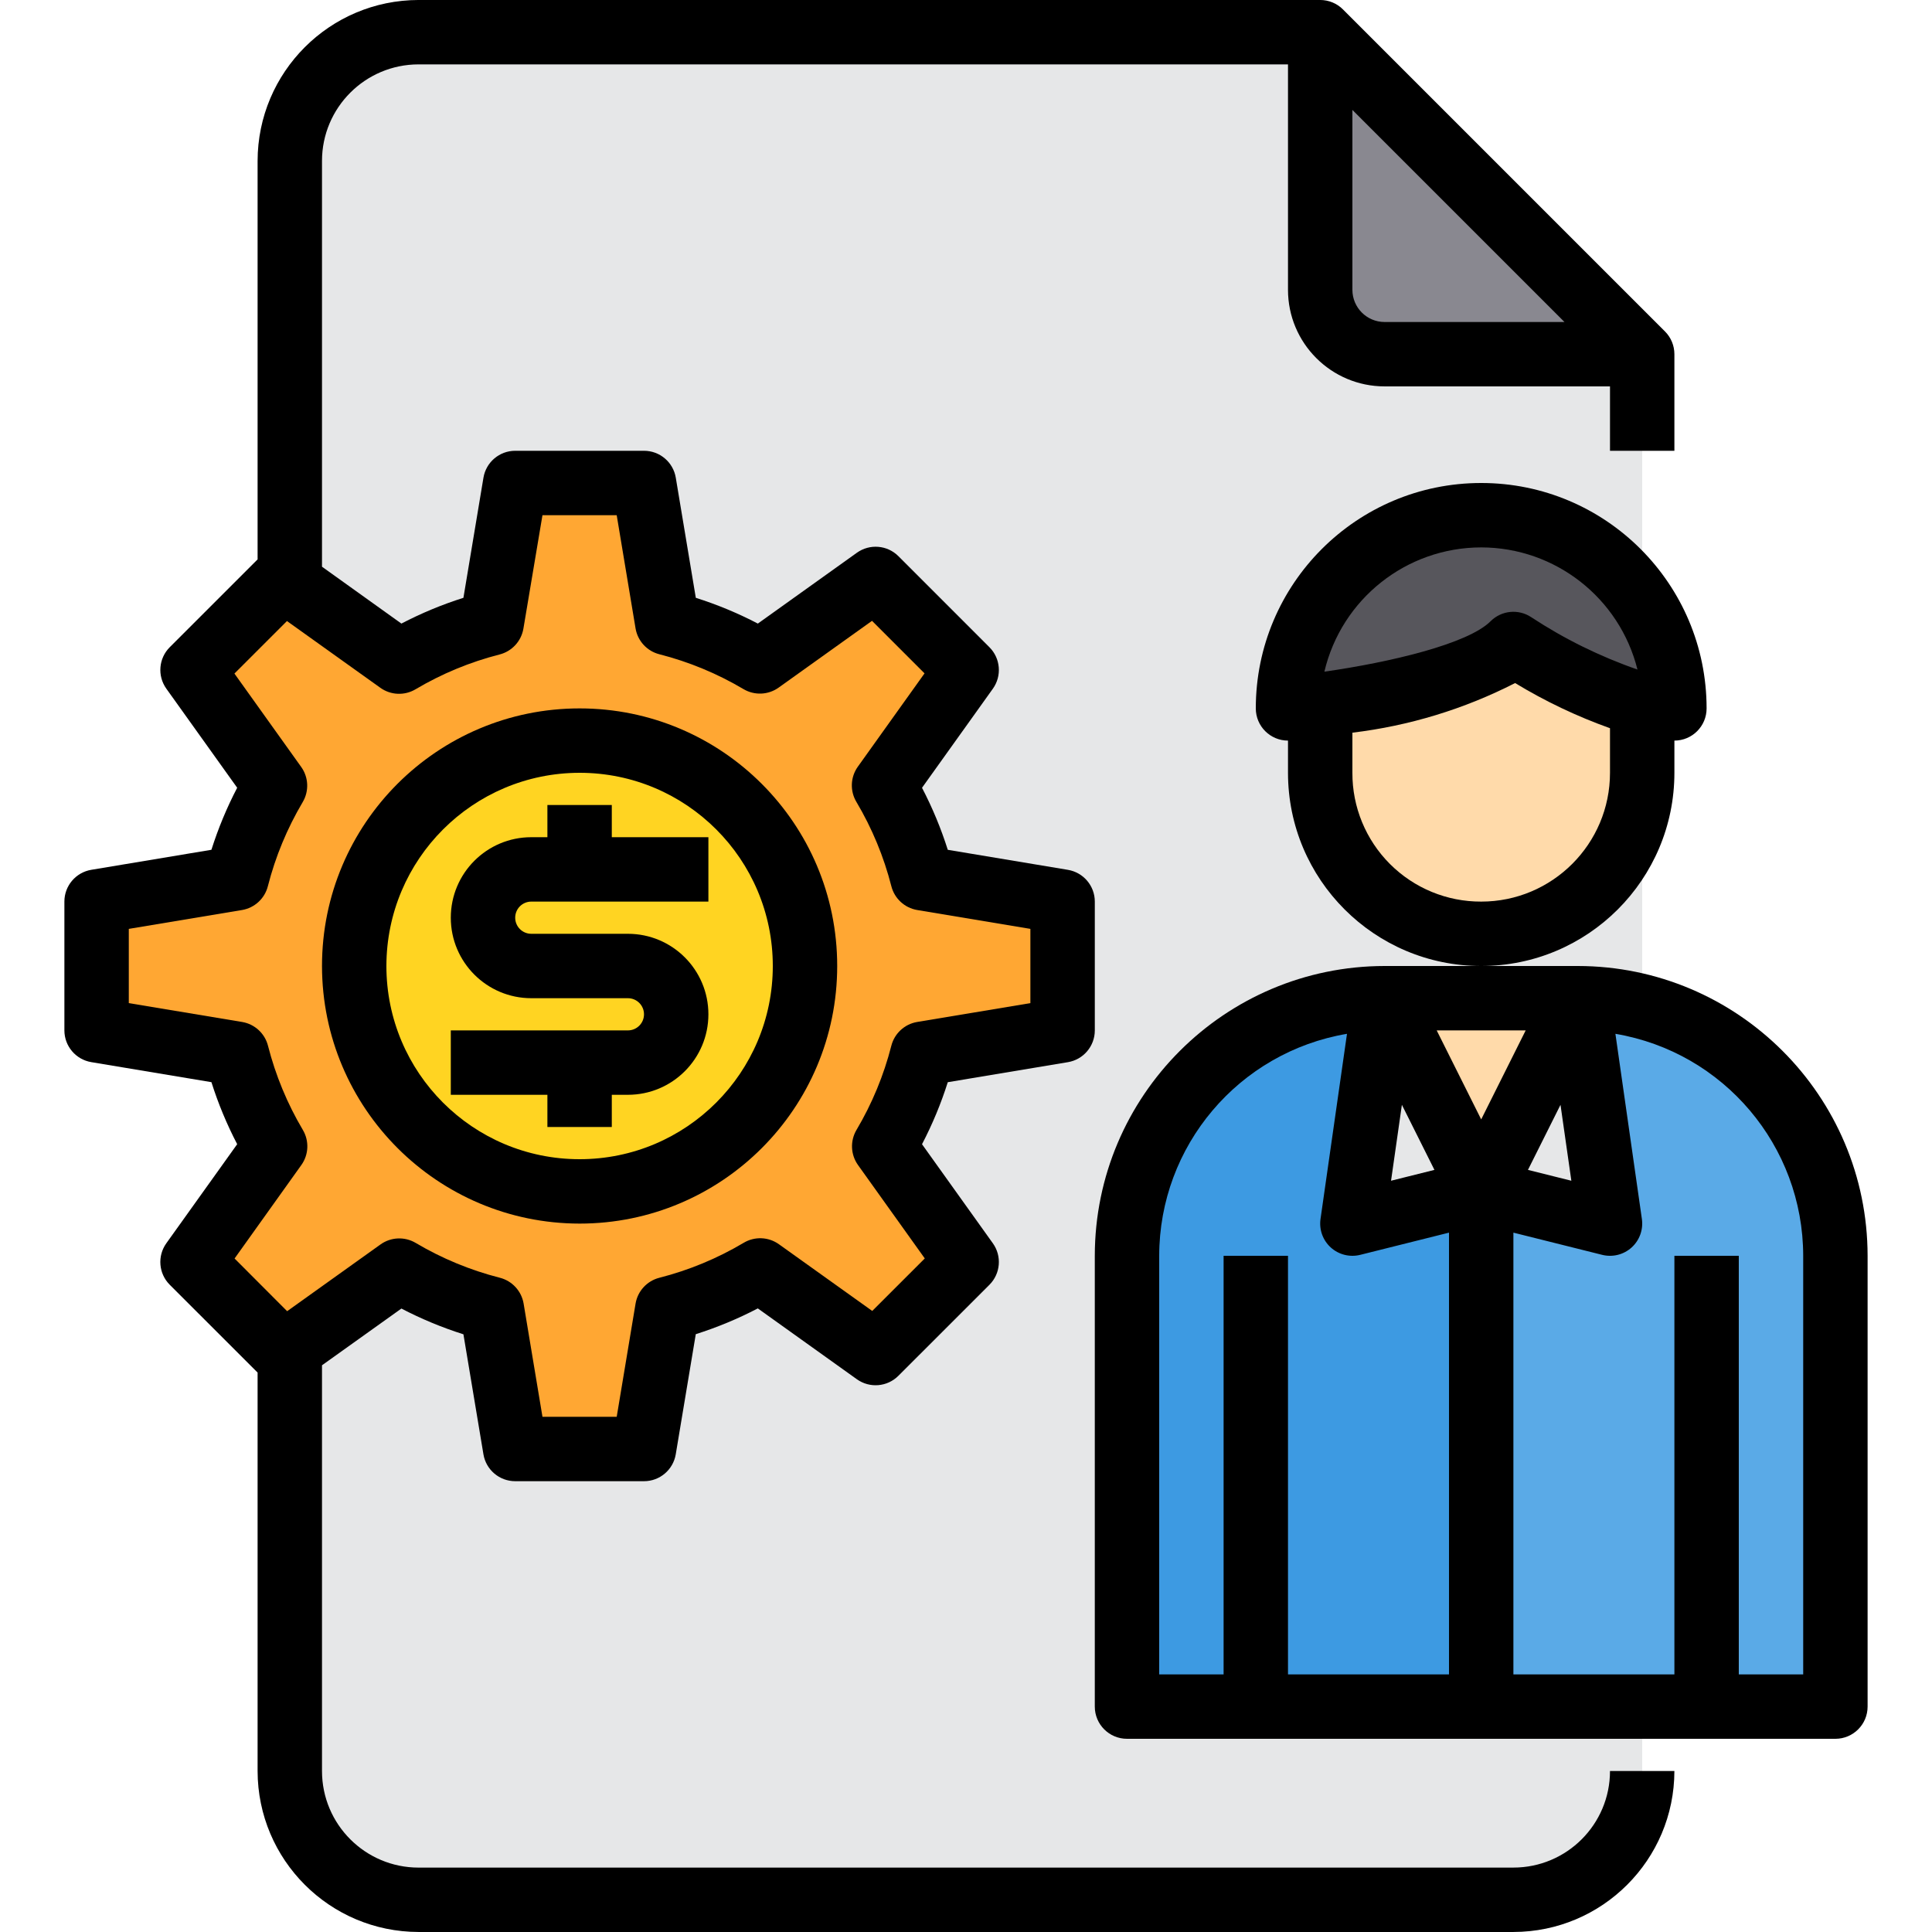
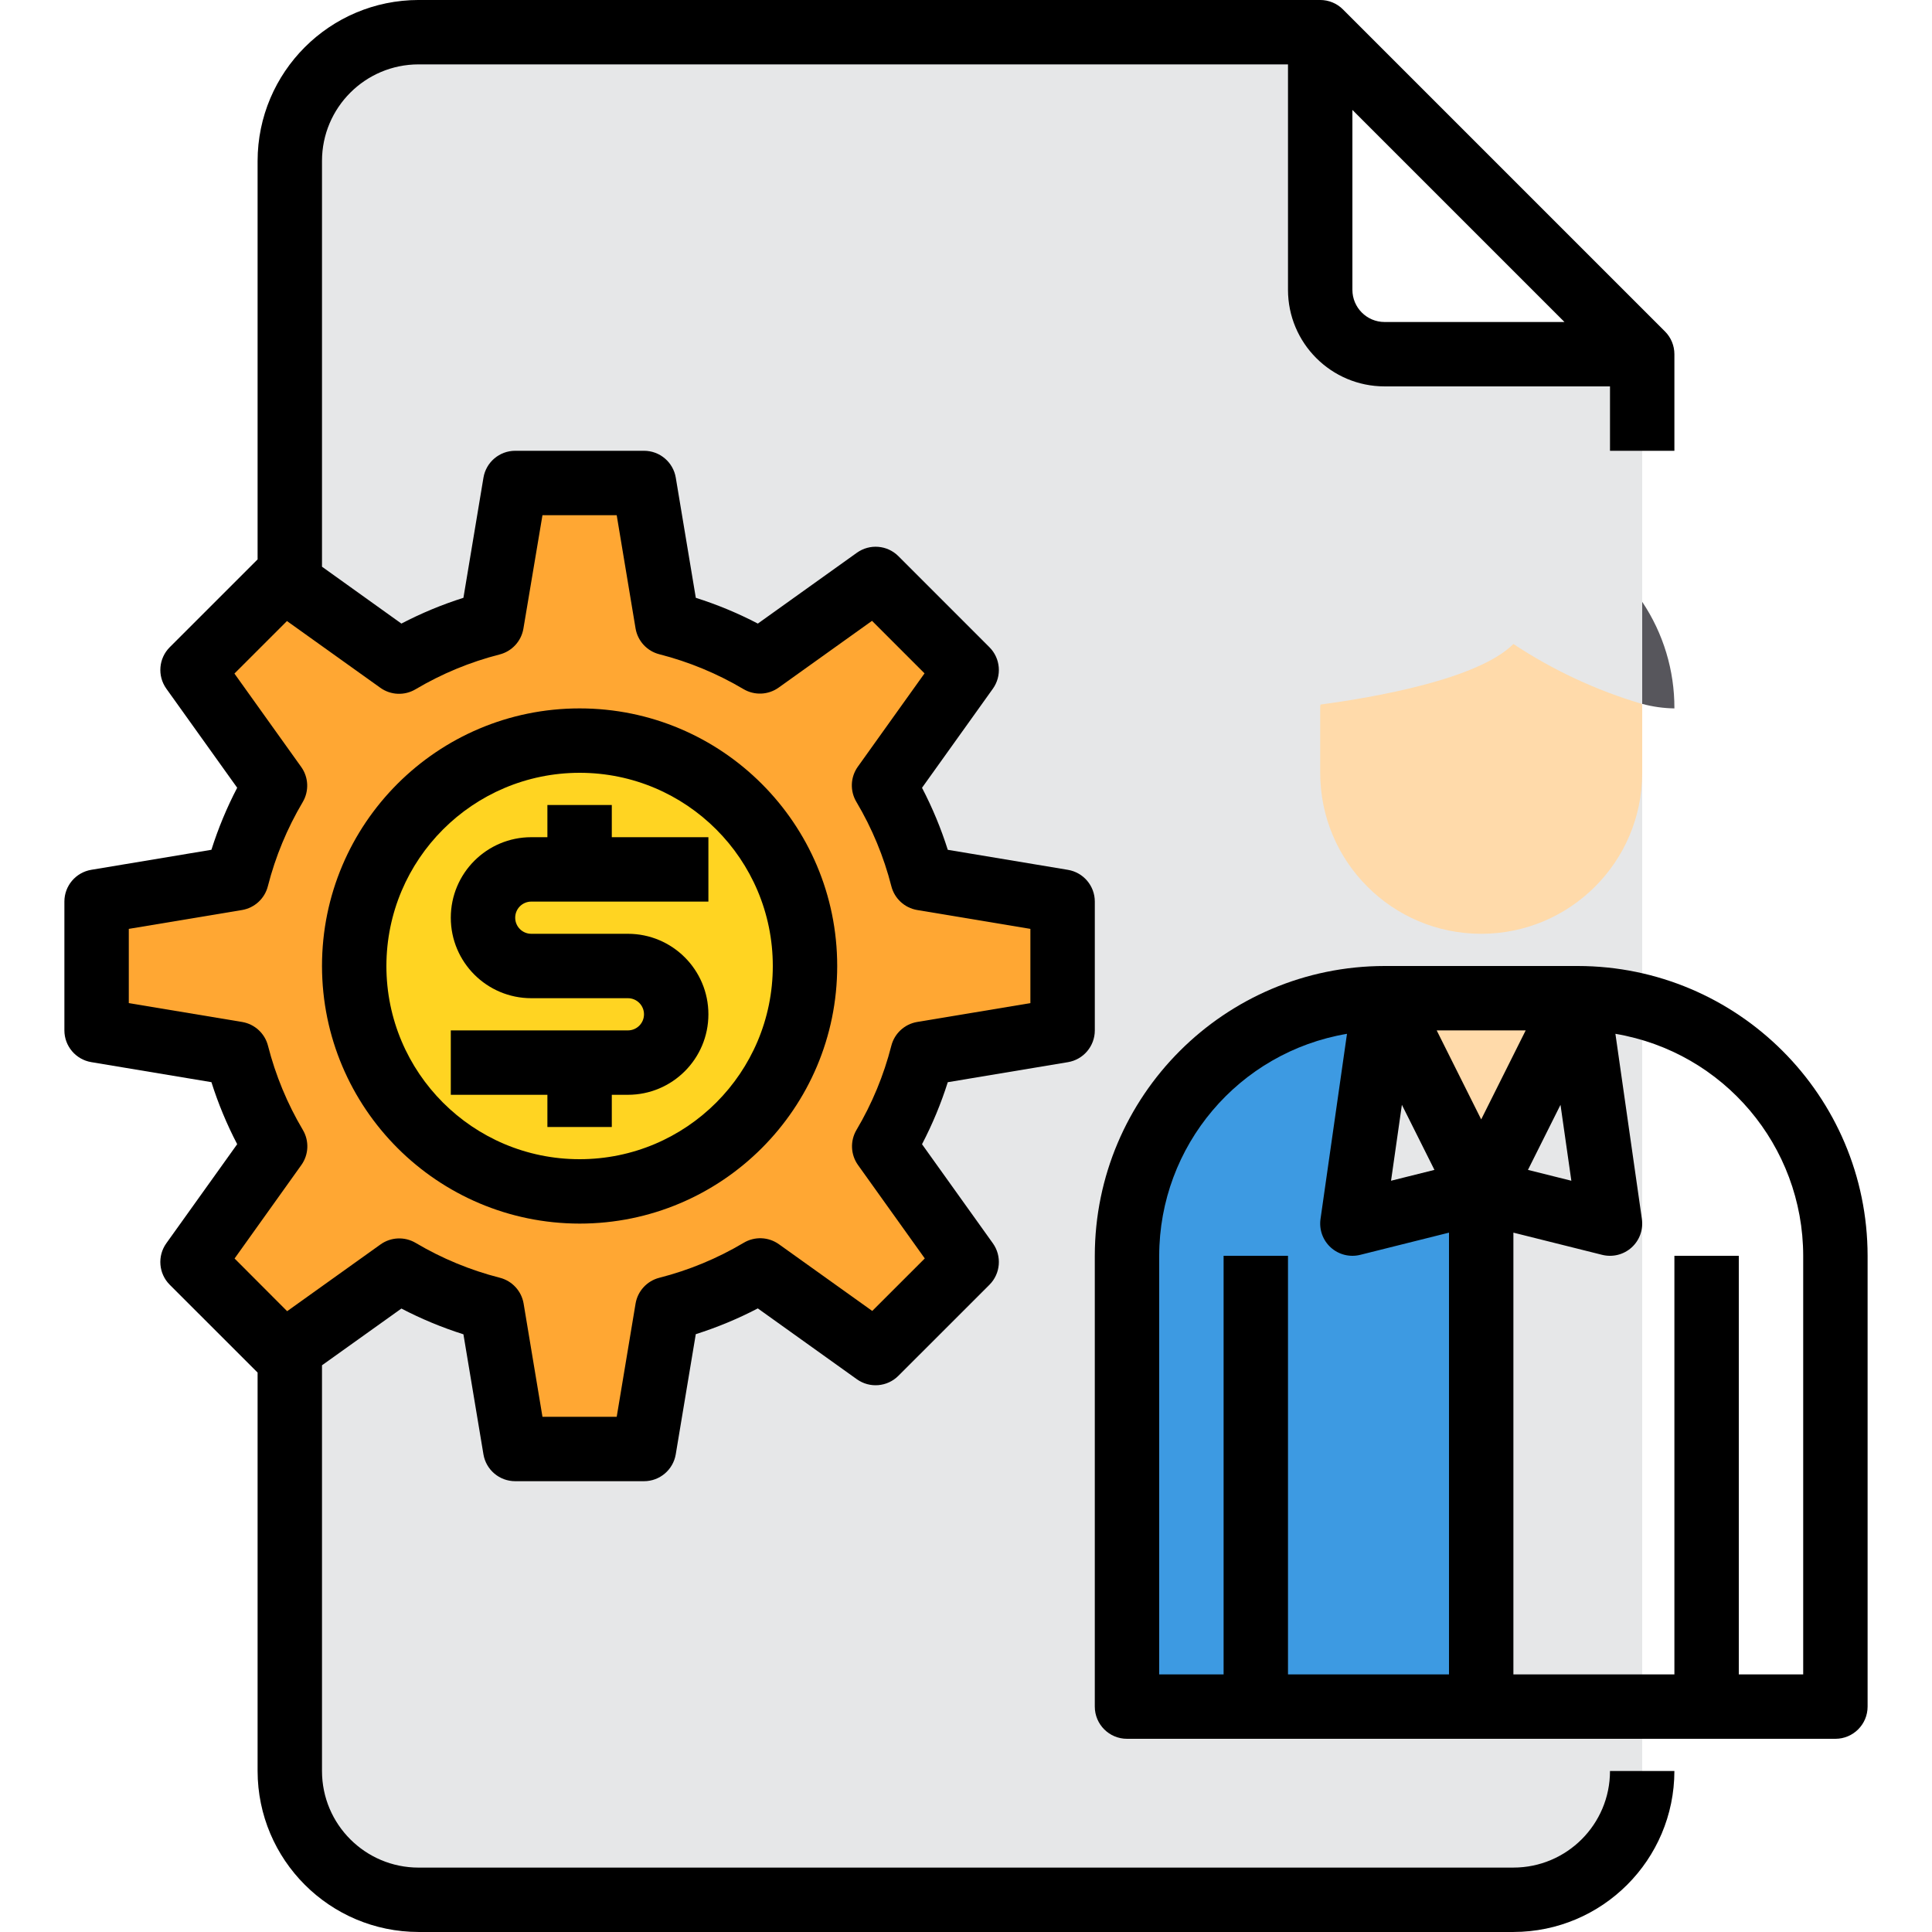
<svg xmlns="http://www.w3.org/2000/svg" width="1024" height="1024" viewBox="-16 0 480 480">
  <path d="m328 88c-8.824-.027-15.973-7.176-16-16v-64h-224c-17.672 0-32 14.328-32 32v400c0 17.672 14.328 32 32 32h272c17.672 0 32-14.328 32-32v-352zm0 0" fill="#e6e7e8" />
  <path d="m213.199 261.84c-2.121 8.047-5.324 15.773-9.52 22.961l20.48 28.719-22.641 22.641-28.719-20.48c-7.188 4.195-14.914 7.398-22.961 9.52l-5.84 34.801h-32l-5.84-34.801c-8.047-2.121-15.773-5.324-22.961-9.52l-27.199 19.359-1.52 1.121-22.641-22.641 20.48-28.719c-4.195-7.188-7.398-14.914-9.52-22.961l-34.801-5.84v-32l34.801-5.84c2.121-8.047 5.324-15.773 9.52-22.961l-20.48-28.719 22.641-22.641 1.52 1.121 27.199 19.359c7.188-4.195 14.914-7.398 22.961-9.52l5.84-34.801h32l5.84 34.801c8.047 2.121 15.773 5.324 22.961 9.52l28.719-20.48 22.641 22.641-20.48 28.719c4.195 7.188 7.398 14.914 9.52 22.961l34.801 5.84v32zm0 0" fill="#ffa733" />
  <path d="m184 240c0 30.93-25.07 56-56 56s-56-25.07-56-56 25.07-56 56-56 56 25.07 56 56zm0 0" fill="#ffd422" />
-   <path d="m392 250c-5.23-1.32-10.605-1.992-16-2l8 56-32-8v128h88v-112c-.004-29.191-19.742-54.688-48-62zm0 0" fill="#5aaae7" />
  <path d="m296 424h-32v-112c0-35.348 28.652-64 64-64l-8 56 32-8v128zm0 0" fill="#3d9ae2" />
  <path d="m376 248-24 48-24-48zm0 0" fill="#ffdaaa" />
  <path d="m360 160c9.844 6.512 20.602 11.527 31.922 14.879.066.371.09.746.078 1.121v16c0 22.09-17.91 40-40 40s-40-17.91-40-40v-16c-.012-.32.016-.645.078-.961 13.203-1.758 39.121-6.238 47.922-15.039zm0 0" fill="#ffdaaa" />
-   <path d="m328 248 24 48-32 8zm0 0" fill="#e6e7e8" />
-   <path d="m376 248 8 56-32-8zm0 0" fill="#e6e7e8" />
+   <path d="m376 248 8 56-32-8z" fill="#e6e7e8" />
  <path d="m392 149.52c5.25 7.832 8.039 17.055 8 26.48-2.703-.039-5.391-.418-8-1.121zm0 0" fill="#57565c" />
-   <path d="m392 149.52v25.359h-.078c-11.32-3.352-22.078-8.367-31.922-14.879-8.801 8.801-34.719 13.281-47.922 15.039-4.879.723-8.078.961-8.078.961.023-21.164 13.902-39.812 34.168-45.91s42.133 1.793 53.832 19.43zm0 0" fill="#57565c" />
-   <path d="m392 88h-64c-8.824-.027-15.973-7.176-16-16v-64zm0 0" fill="#898890" />
-   <path d="m400 192v-8c4.418 0 8-3.582 8-8 0-30.93-25.07-56-56-56s-56 25.07-56 56c0 4.418 3.582 8 8 8v8c0 26.508 21.492 48 48 48s48-21.492 48-48zm-48-56c18.367.023 34.367 12.527 38.824 30.344-9.305-3.227-18.172-7.598-26.398-13.008-3.176-2.109-7.395-1.688-10.09 1.008-5.648 5.648-25.07 10.223-41.297 12.527 4.262-18.078 20.387-30.855 38.961-30.871zm0 88c-8.496.035-16.656-3.328-22.664-9.336-6.008-6.008-9.371-14.168-9.336-22.664v-9.969c14.098-1.688 27.781-5.863 40.426-12.328 7.457 4.527 15.355 8.285 23.574 11.219v11.078c0 17.672-14.328 32-32 32zm0 0" />
  <path d="m376 240h-48c-39.746.047-71.953 32.254-72 72v112c0 4.418 3.582 8 8 8h176c4.418 0 8-3.582 8-8v-112c-.047-39.746-32.254-71.953-72-72zm-1.602 53.352-10.781-2.695 8.086-16.168zm-11.344-37.352-11.055 22.113-11.055-22.113zm-22.672 34.656-10.781 2.695 2.695-18.863zm-68.383 21.344c.031-27.297 19.742-50.598 46.656-55.152l-6.578 46.016c-.375 2.641.582 5.293 2.562 7.078s4.719 2.465 7.305 1.82l22.055-5.516v109.754h-40v-104h-16v104h-16zm160 104h-16v-104h-16v104h-40v-109.754l22.055 5.516c2.586.645 5.324-.035 7.305-1.82s2.938-4.438 2.562-7.078l-6.578-46.016c26.914 4.555 46.625 27.855 46.656 55.152zm0 0" />
  <path d="m128 304c35.348 0 64-28.652 64-64s-28.652-64-64-64-64 28.652-64 64c.039 35.328 28.672 63.961 64 64zm0-112c26.508 0 48 21.492 48 48s-21.492 48-48 48-48-21.492-48-48c.027-26.5 21.5-47.973 48-48zm0 0" />
  <path d="m120 280h16v-8h4c11.047 0 20-8.953 20-20s-8.953-20-20-20h-24c-2.211 0-4-1.789-4-4s1.789-4 4-4h44v-16h-24v-8h-16v8h-4c-11.047 0-20 8.953-20 20s8.953 20 20 20h24c2.211 0 4 1.789 4 4s-1.789 4-4 4h-44v16h24zm0 0" />
  <path d="m360 464h-272c-13.254 0-24-10.746-24-24v-100.801l19.727-14.094c4.941 2.574 10.098 4.715 15.41 6.398l4.977 29.848c.656 3.844 3.988 6.648 7.887 6.648h32c3.906 0 7.242-2.824 7.887-6.68l4.977-29.848c5.312-1.684 10.469-3.824 15.41-6.402l24.613 17.602c3.184 2.273 7.539 1.914 10.305-.848l22.633-22.625c2.762-2.766 3.121-7.121.848-10.305l-17.602-24.613c2.578-4.941 4.719-10.098 6.402-15.41l29.848-4.977c3.855-.645 6.684-3.984 6.68-7.895v-32c0-3.906-2.824-7.242-6.68-7.887l-29.848-4.977c-1.684-5.312-3.824-10.469-6.402-15.41l17.602-24.613c2.273-3.184 1.914-7.539-.848-10.305l-22.625-22.633c-2.766-2.762-7.121-3.121-10.305-.848l-24.613 17.602c-4.941-2.578-10.098-4.719-15.41-6.402l-4.977-29.848c-.645-3.855-3.984-6.684-7.895-6.68h-32c-3.906 0-7.242 2.824-7.887 6.68l-4.977 29.848c-5.312 1.684-10.469 3.824-15.41 6.402l-19.727-14.129v-100.801c0-13.254 10.746-24 24-24h216v56c0 13.254 10.746 24 24 24h56v16h16v-24c0-2.121-.844-4.156-2.344-5.656l-80-80c-1.5-1.5-3.535-2.344-5.656-2.344h-224c-22.082.027-39.973 17.918-40 40v98.984l-21.824 21.816c-2.762 2.766-3.121 7.121-.848 10.305l17.602 24.613c-2.578 4.941-4.719 10.098-6.402 15.41l-29.848 4.977c-3.855.645-6.684 3.984-6.68 7.895v32c0 3.906 2.824 7.242 6.68 7.887l29.848 4.977c1.684 5.312 3.824 10.469 6.402 15.41l-17.602 24.613c-2.277 3.184-1.918 7.547.848 10.312l21.824 21.816v98.984c.027 22.082 17.918 39.973 40 40h272c22.082-.027 39.973-17.918 40-40h-16c0 13.254-10.746 24-24 24zm-40-392v-44.688l52.688 52.688h-44.688c-4.418 0-8-3.582-8-8zm-261.137 217.457c1.848-2.582 1.996-6.008.375-8.738-3.863-6.516-6.777-13.551-8.652-20.895-.781-3.062-3.289-5.379-6.402-5.914l-28.184-4.688v-18.445l28.152-4.688c3.113-.535 5.621-2.852 6.398-5.914 1.875-7.344 4.793-14.379 8.656-20.895 1.617-2.73 1.473-6.156-.375-8.738l-16.586-23.199 13.051-13.047 23.199 16.582c2.578 1.848 6.008 1.996 8.734.379 6.52-3.867 13.555-6.781 20.898-8.656 3.059-.781 5.375-3.289 5.91-6.402l4.738-28.199h18.445l4.688 28.152c.535 3.113 2.852 5.621 5.914 6.398 7.344 1.875 14.379 4.793 20.895 8.656 2.73 1.617 6.156 1.473 8.738-.375l23.199-16.586 13.047 13.051-16.582 23.199c-1.852 2.602-1.977 6.055-.32 8.785 3.867 6.516 6.781 13.551 8.656 20.895.777 3.062 3.285 5.379 6.398 5.914l28.145 4.688v18.445l-28.152 4.688c-3.113.535-5.621 2.852-6.398 5.914-1.875 7.34-4.785 14.379-8.648 20.895-1.617 2.73-1.473 6.156.375 8.738l16.586 23.199-13.051 13.047-23.199-16.582c-2.602-1.855-6.059-1.98-8.793-.32-6.516 3.867-13.551 6.781-20.895 8.656-3.062.777-5.379 3.285-5.914 6.398l-4.688 28.145h-18.445l-4.688-28.152c-.535-3.113-2.852-5.621-5.914-6.398-7.34-1.875-14.379-4.785-20.895-8.648-2.73-1.617-6.156-1.473-8.738.375l-23.199 16.586-13.062-13.09zm0 0" />
</svg>